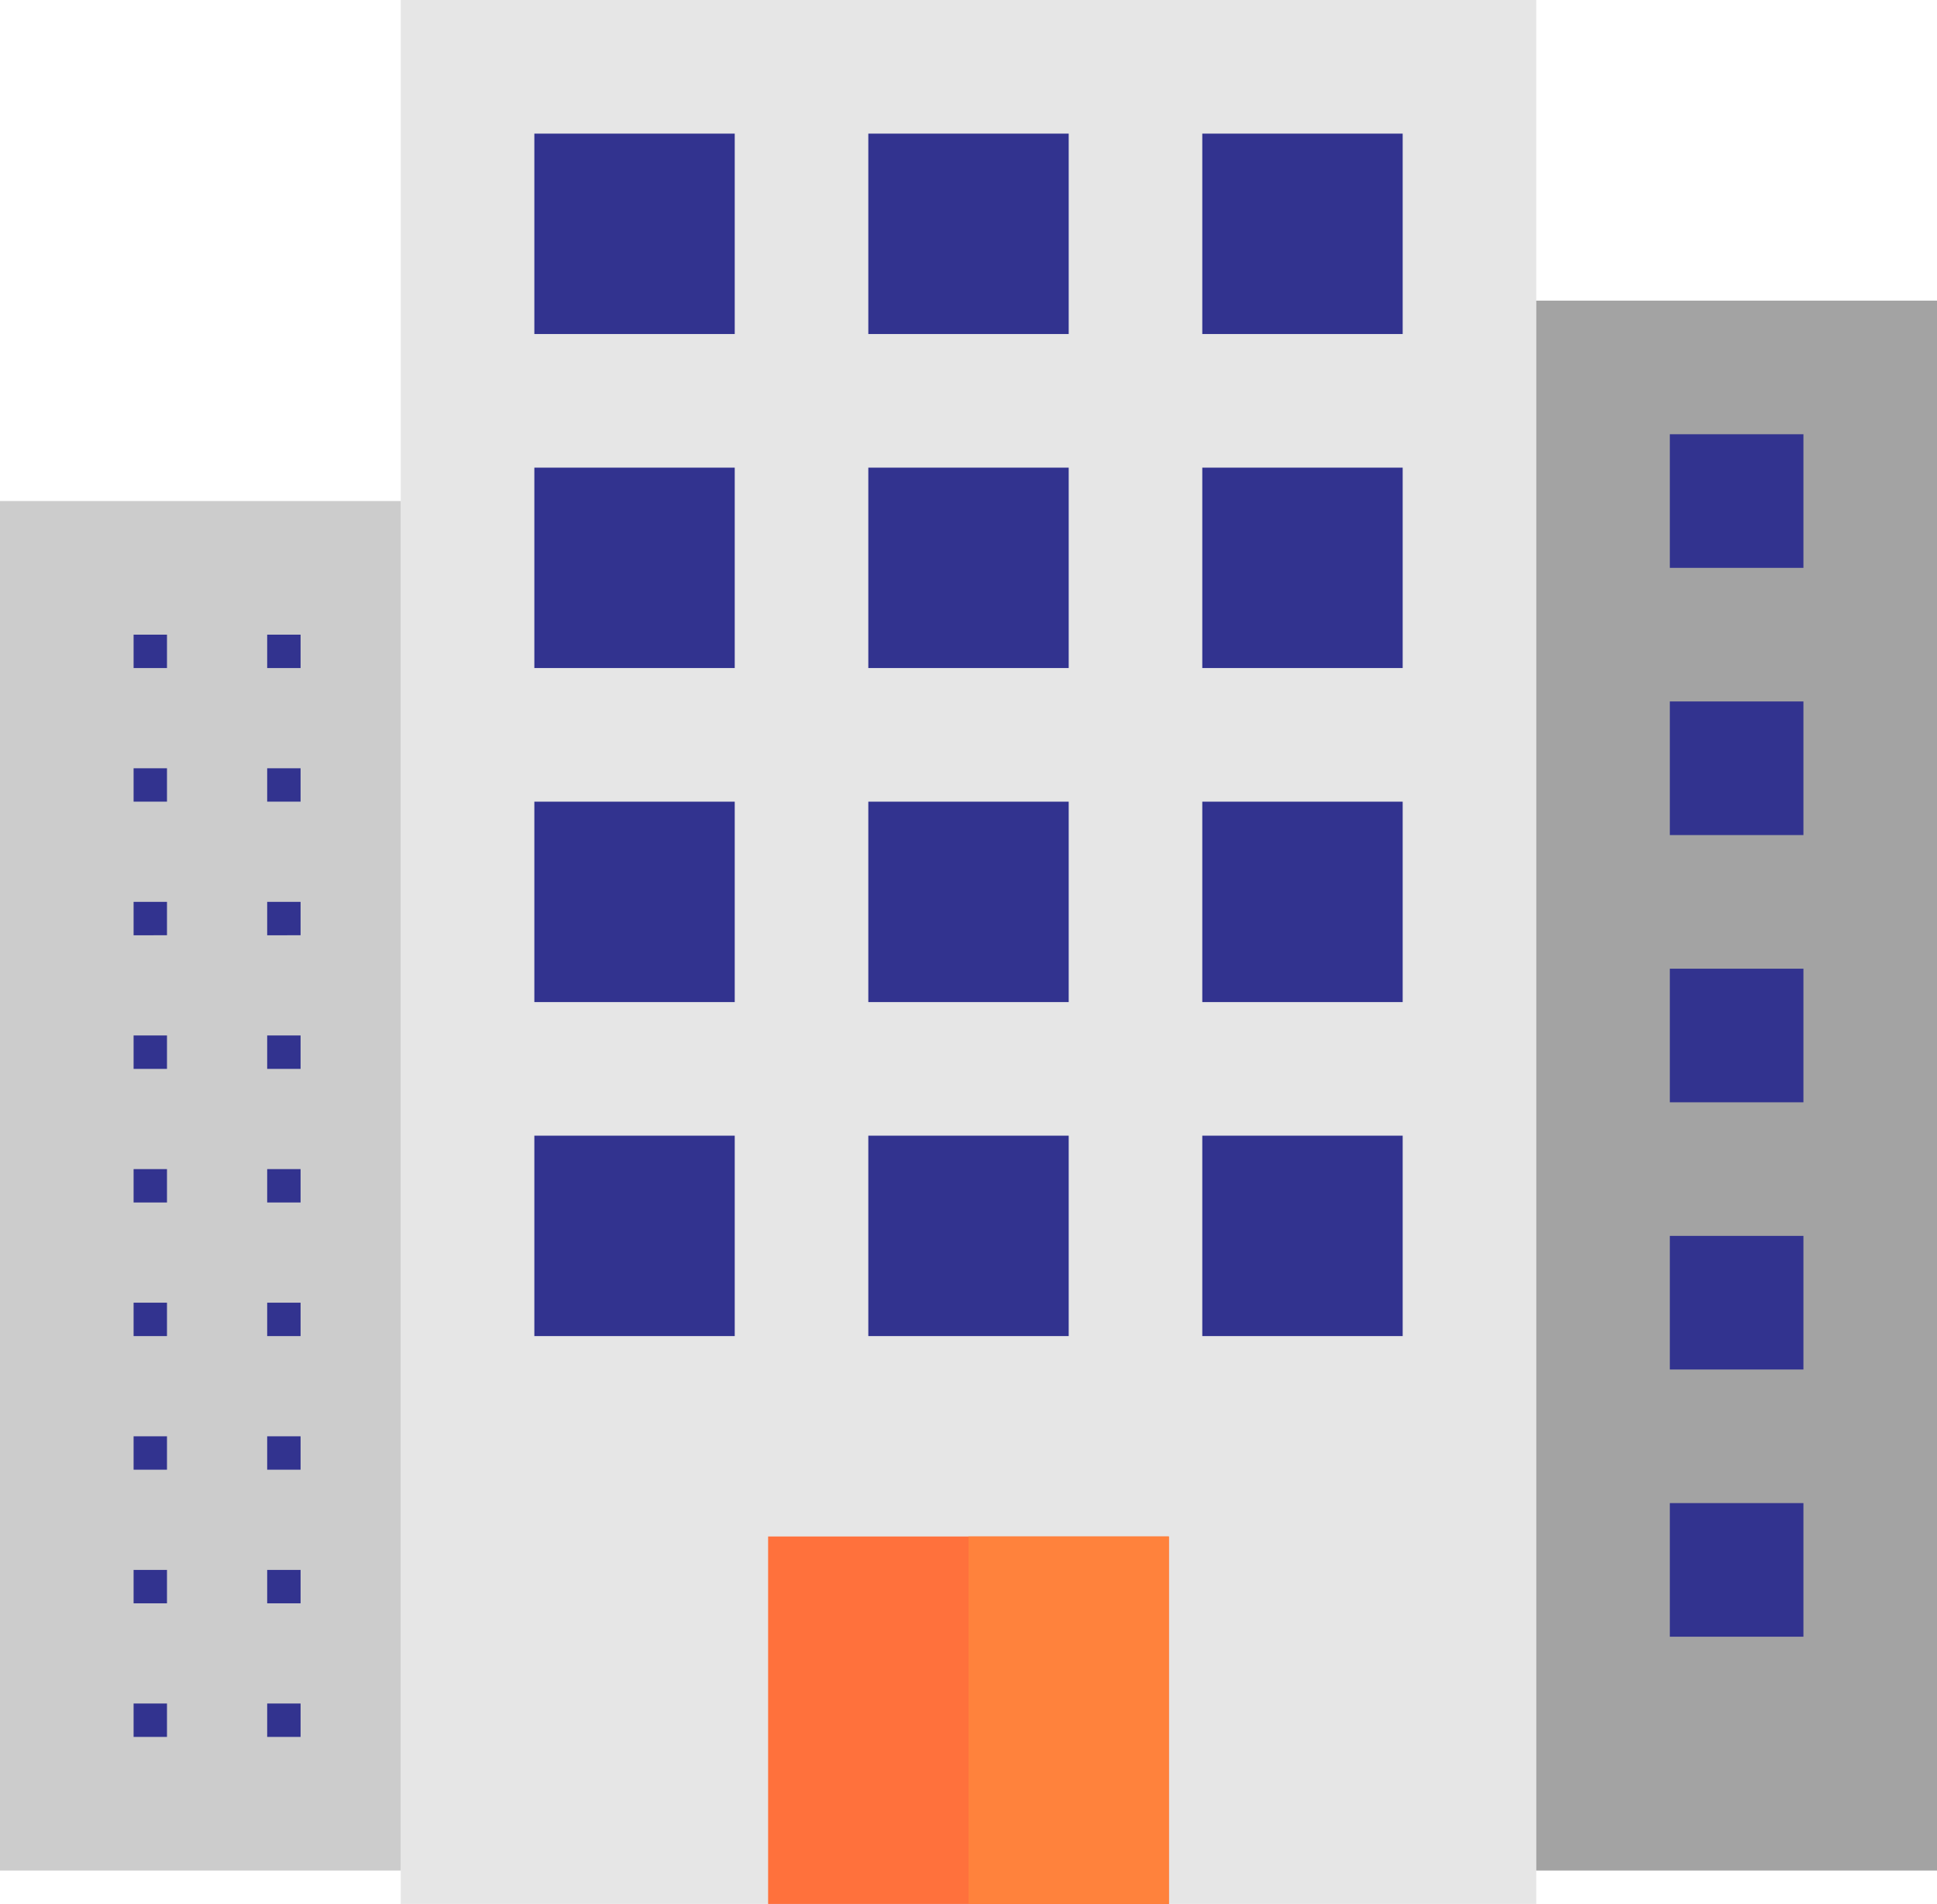
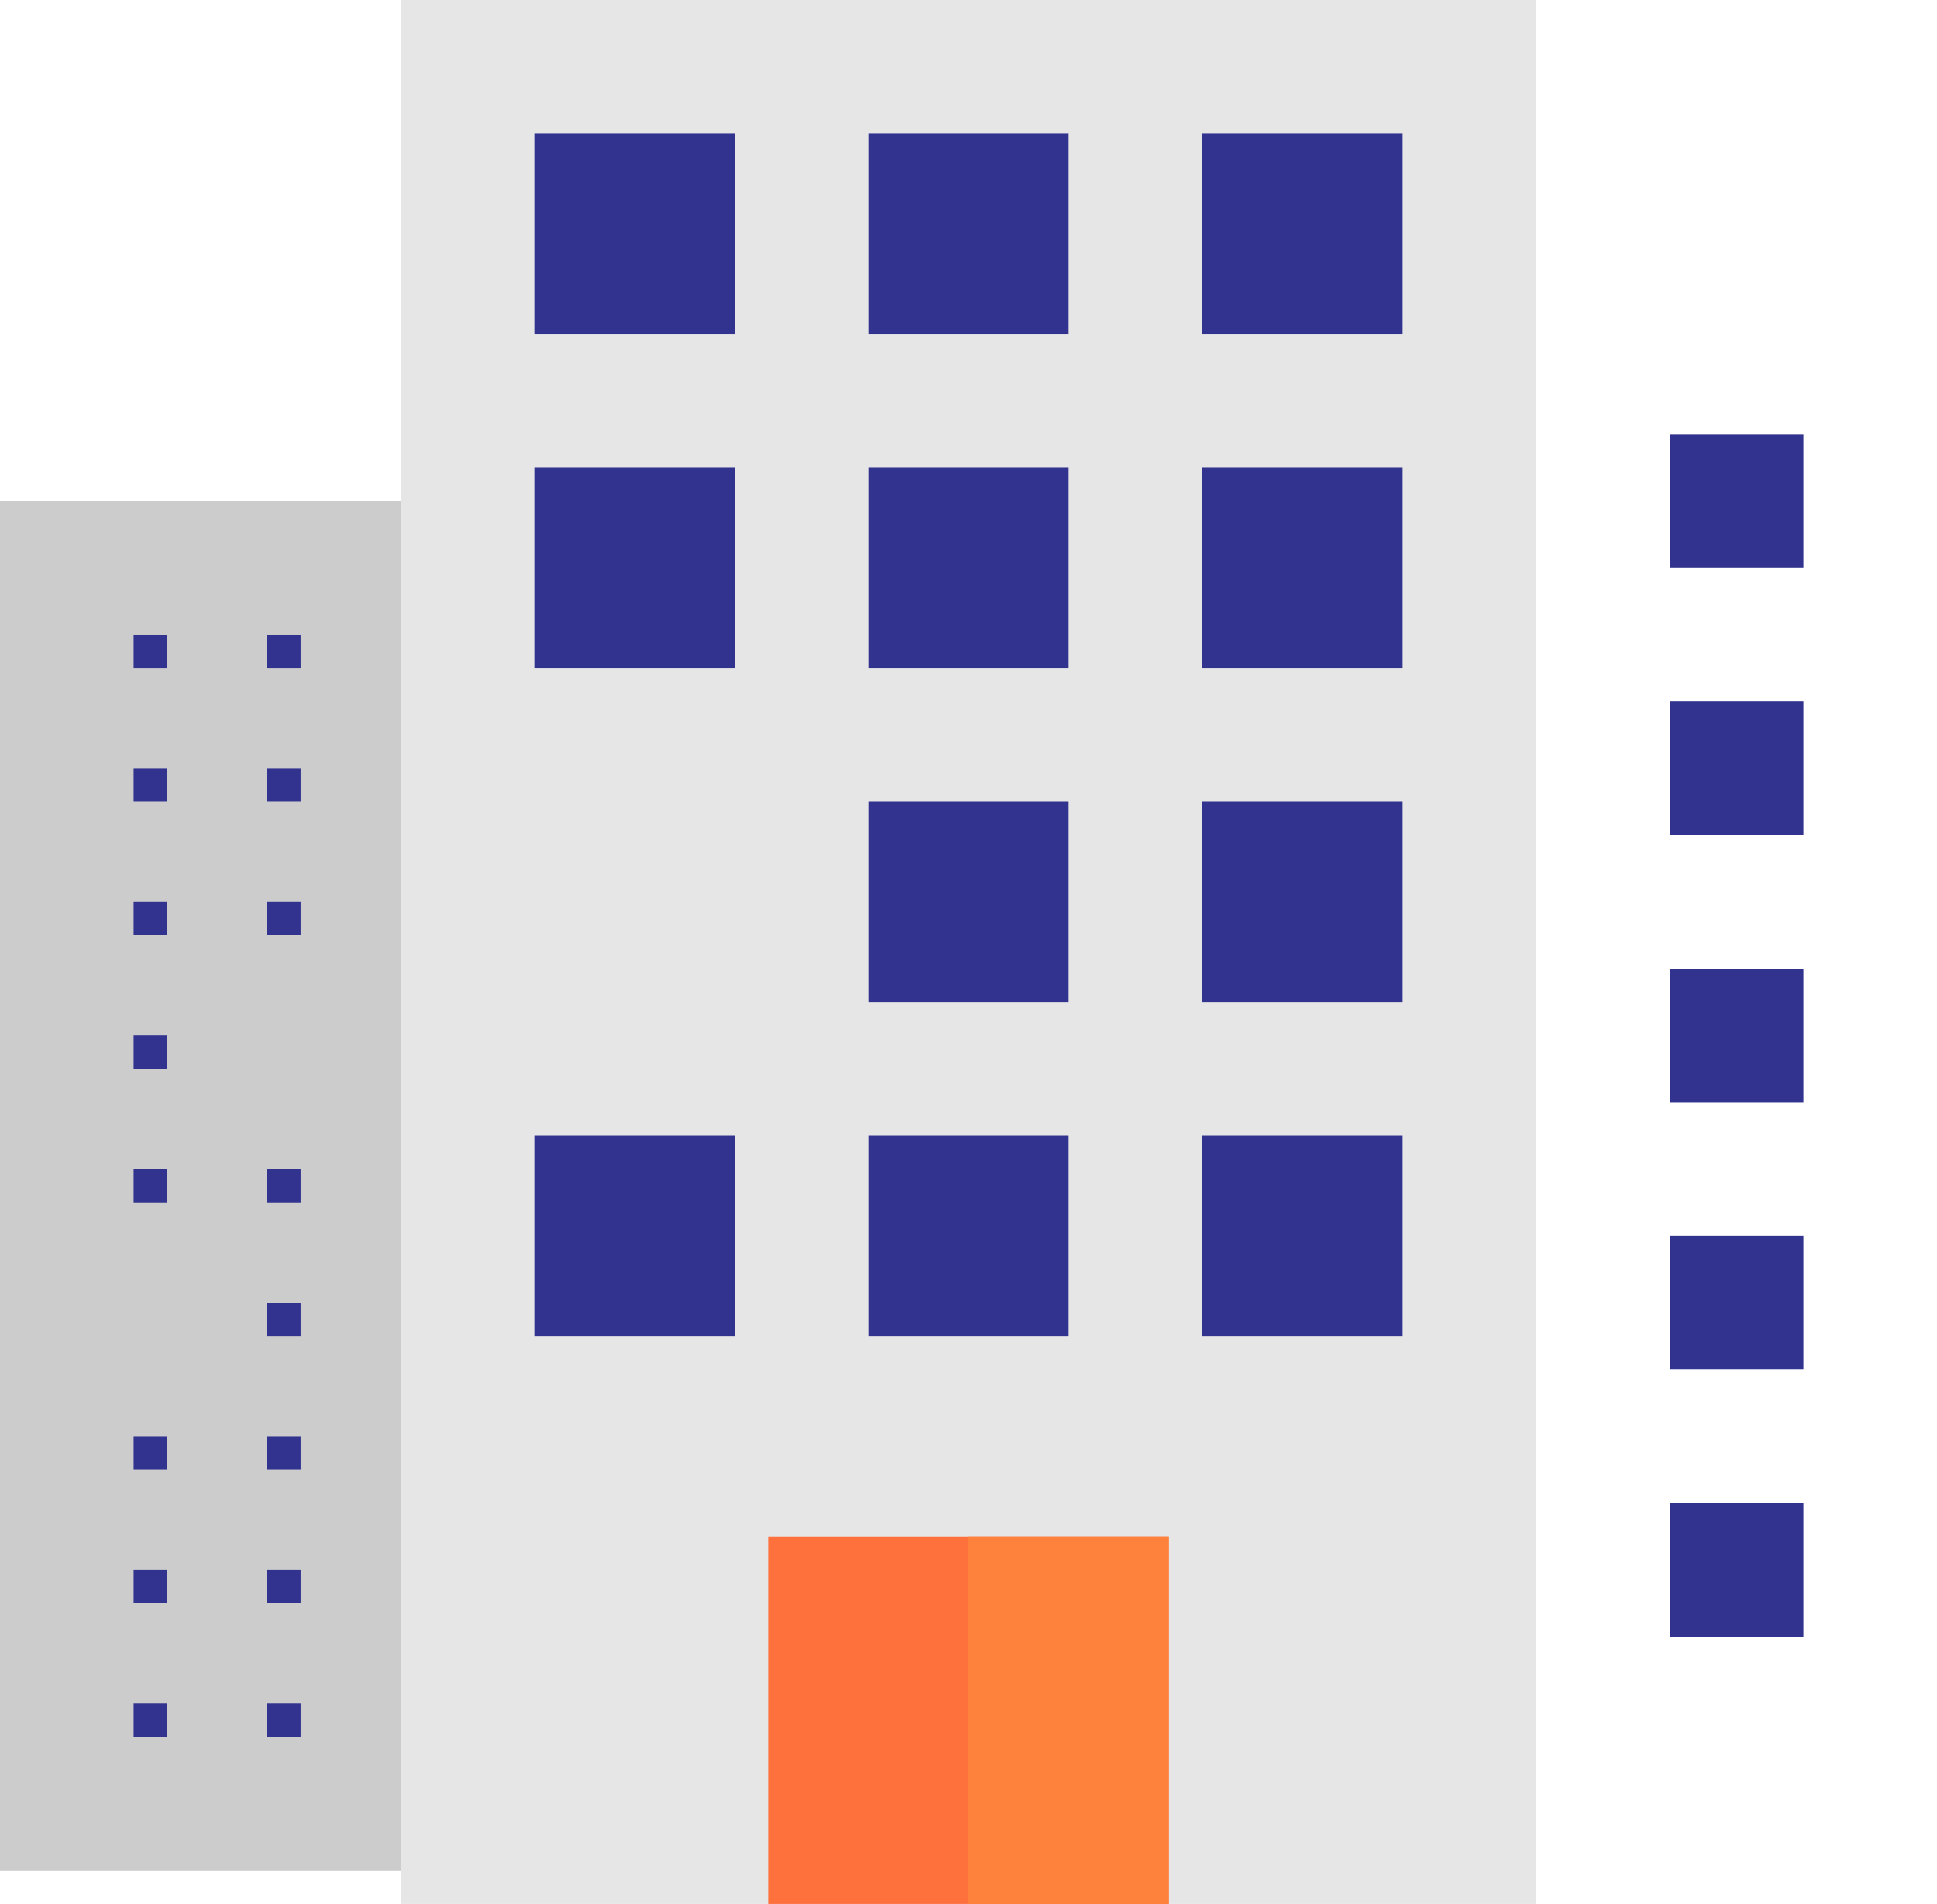
<svg xmlns="http://www.w3.org/2000/svg" viewBox="0 0 94.55 92.92">
  <defs>
    <style>
      .cls-1 {
        fill: #e6e6e6;
      }

      .cls-2 {
        fill: #a3a3a3;
      }

      .cls-3 {
        fill: #ccc;
      }

      .cls-4 {
        fill: #ff713c;
      }

      .cls-5 {
        fill: #32338f;
      }

      .cls-6 {
        fill: #ff823c;
      }
    </style>
  </defs>
  <g id="_002-hotel" data-name="002-hotel" transform="translate(0 -4)">
    <path id="Tracé_209" data-name="Tracé 209" class="cls-1" d="M96,4h55.426V96.92H96Z" transform="translate(-76.438)" />
-     <path id="Tracé_210" data-name="Tracé 210" class="cls-2" d="M368,76h19.562v76.618H368Z" transform="translate(-293.012 -57.328)" />
    <path id="Tracé_211" data-name="Tracé 211" class="cls-3" d="M0,124H19.562v66.837H0Z" transform="translate(0 -95.547)" />
    <path id="Tracé_212" data-name="Tracé 212" class="cls-4" d="M184,372h19.562v17.932H184Z" transform="translate(-146.506 -293.012)" />
    <g id="Groupe_4" data-name="Groupe 4" transform="translate(6.521 10.521)">
      <path id="Tracé_213" data-name="Tracé 213" class="cls-5" d="M128,36h9.781v9.781H128Z" transform="translate(-108.438 -36)" />
      <path id="Tracé_214" data-name="Tracé 214" class="cls-5" d="M208,36h9.781v9.781H208Z" transform="translate(-172.136 -36)" />
      <path id="Tracé_215" data-name="Tracé 215" class="cls-5" d="M288,36h9.781v9.781H288Z" transform="translate(-235.834 -36)" />
      <path id="Tracé_216" data-name="Tracé 216" class="cls-5" d="M128,116h9.781v9.781H128Z" transform="translate(-108.438 -99.698)" />
      <path id="Tracé_217" data-name="Tracé 217" class="cls-5" d="M208,116h9.781v9.781H208Z" transform="translate(-172.136 -99.698)" />
      <path id="Tracé_218" data-name="Tracé 218" class="cls-5" d="M288,116h9.781v9.781H288Z" transform="translate(-235.834 -99.698)" />
-       <path id="Tracé_219" data-name="Tracé 219" class="cls-5" d="M128,196h9.781v9.781H128Z" transform="translate(-108.438 -163.396)" />
      <path id="Tracé_220" data-name="Tracé 220" class="cls-5" d="M208,196h9.781v9.781H208Z" transform="translate(-172.136 -163.396)" />
      <path id="Tracé_221" data-name="Tracé 221" class="cls-5" d="M288,196h9.781v9.781H288Z" transform="translate(-235.834 -163.396)" />
      <path id="Tracé_222" data-name="Tracé 222" class="cls-5" d="M128,276h9.781v9.781H128Z" transform="translate(-108.438 -227.095)" />
      <path id="Tracé_223" data-name="Tracé 223" class="cls-5" d="M208,276h9.781v9.781H208Z" transform="translate(-172.136 -227.095)" />
      <path id="Tracé_224" data-name="Tracé 224" class="cls-5" d="M288,276h9.781v9.781H288Z" transform="translate(-235.834 -227.095)" />
      <path id="Tracé_225" data-name="Tracé 225" class="cls-5" d="M32,156h1.63v1.63H32Z" transform="translate(-32 -131.547)" />
      <path id="Tracé_226" data-name="Tracé 226" class="cls-5" d="M64,156h1.63v1.63H64Z" transform="translate(-57.479 -131.547)" />
      <path id="Tracé_227" data-name="Tracé 227" class="cls-5" d="M32,188h1.63v1.63H32Z" transform="translate(-32 -157.027)" />
      <path id="Tracé_228" data-name="Tracé 228" class="cls-5" d="M64,188h1.63v1.63H64Z" transform="translate(-57.479 -157.027)" />
      <path id="Tracé_229" data-name="Tracé 229" class="cls-5" d="M32,220h1.63v1.63H32Z" transform="translate(-32 -182.506)" />
      <path id="Tracé_230" data-name="Tracé 230" class="cls-5" d="M64,220h1.63v1.63H64Z" transform="translate(-57.479 -182.506)" />
      <path id="Tracé_231" data-name="Tracé 231" class="cls-5" d="M32,252h1.63v1.63H32Z" transform="translate(-32 -207.985)" />
-       <path id="Tracé_232" data-name="Tracé 232" class="cls-5" d="M64,252h1.63v1.63H64Z" transform="translate(-57.479 -207.985)" />
      <path id="Tracé_233" data-name="Tracé 233" class="cls-5" d="M32,284h1.63v1.63H32Z" transform="translate(-32 -233.464)" />
      <path id="Tracé_234" data-name="Tracé 234" class="cls-5" d="M64,284h1.63v1.63H64Z" transform="translate(-57.479 -233.464)" />
-       <path id="Tracé_235" data-name="Tracé 235" class="cls-5" d="M32,316h1.63v1.63H32Z" transform="translate(-32 -258.944)" />
      <path id="Tracé_236" data-name="Tracé 236" class="cls-5" d="M64,316h1.63v1.63H64Z" transform="translate(-57.479 -258.944)" />
      <path id="Tracé_237" data-name="Tracé 237" class="cls-5" d="M32,348h1.63v1.63H32Z" transform="translate(-32 -284.423)" />
      <path id="Tracé_238" data-name="Tracé 238" class="cls-5" d="M64,348h1.63v1.63H64Z" transform="translate(-57.479 -284.423)" />
      <path id="Tracé_239" data-name="Tracé 239" class="cls-5" d="M32,380h1.63v1.63H32Z" transform="translate(-32 -309.902)" />
      <path id="Tracé_240" data-name="Tracé 240" class="cls-5" d="M64,380h1.63v1.63H64Z" transform="translate(-57.479 -309.902)" />
      <path id="Tracé_241" data-name="Tracé 241" class="cls-5" d="M32,412h1.63v1.63H32Z" transform="translate(-32 -335.382)" />
      <path id="Tracé_242" data-name="Tracé 242" class="cls-5" d="M64,412h1.63v1.63H64Z" transform="translate(-57.479 -335.382)" />
      <path id="Tracé_243" data-name="Tracé 243" class="cls-5" d="M400,108h6.521v6.521H400Z" transform="translate(-325.012 -93.328)" />
      <path id="Tracé_244" data-name="Tracé 244" class="cls-5" d="M400,172h6.521v6.521H400Z" transform="translate(-325.012 -144.287)" />
      <path id="Tracé_245" data-name="Tracé 245" class="cls-5" d="M400,236h6.521v6.521H400Z" transform="translate(-325.012 -195.245)" />
      <path id="Tracé_246" data-name="Tracé 246" class="cls-5" d="M400,300h6.521v6.521H400Z" transform="translate(-325.012 -246.204)" />
      <path id="Tracé_247" data-name="Tracé 247" class="cls-5" d="M400,364h6.521v6.521H400Z" transform="translate(-325.012 -297.163)" />
    </g>
    <path id="Tracé_248" data-name="Tracé 248" class="cls-6" d="M232,372h9.781v17.932H232Z" transform="translate(-184.725 -293.012)" />
  </g>
</svg>